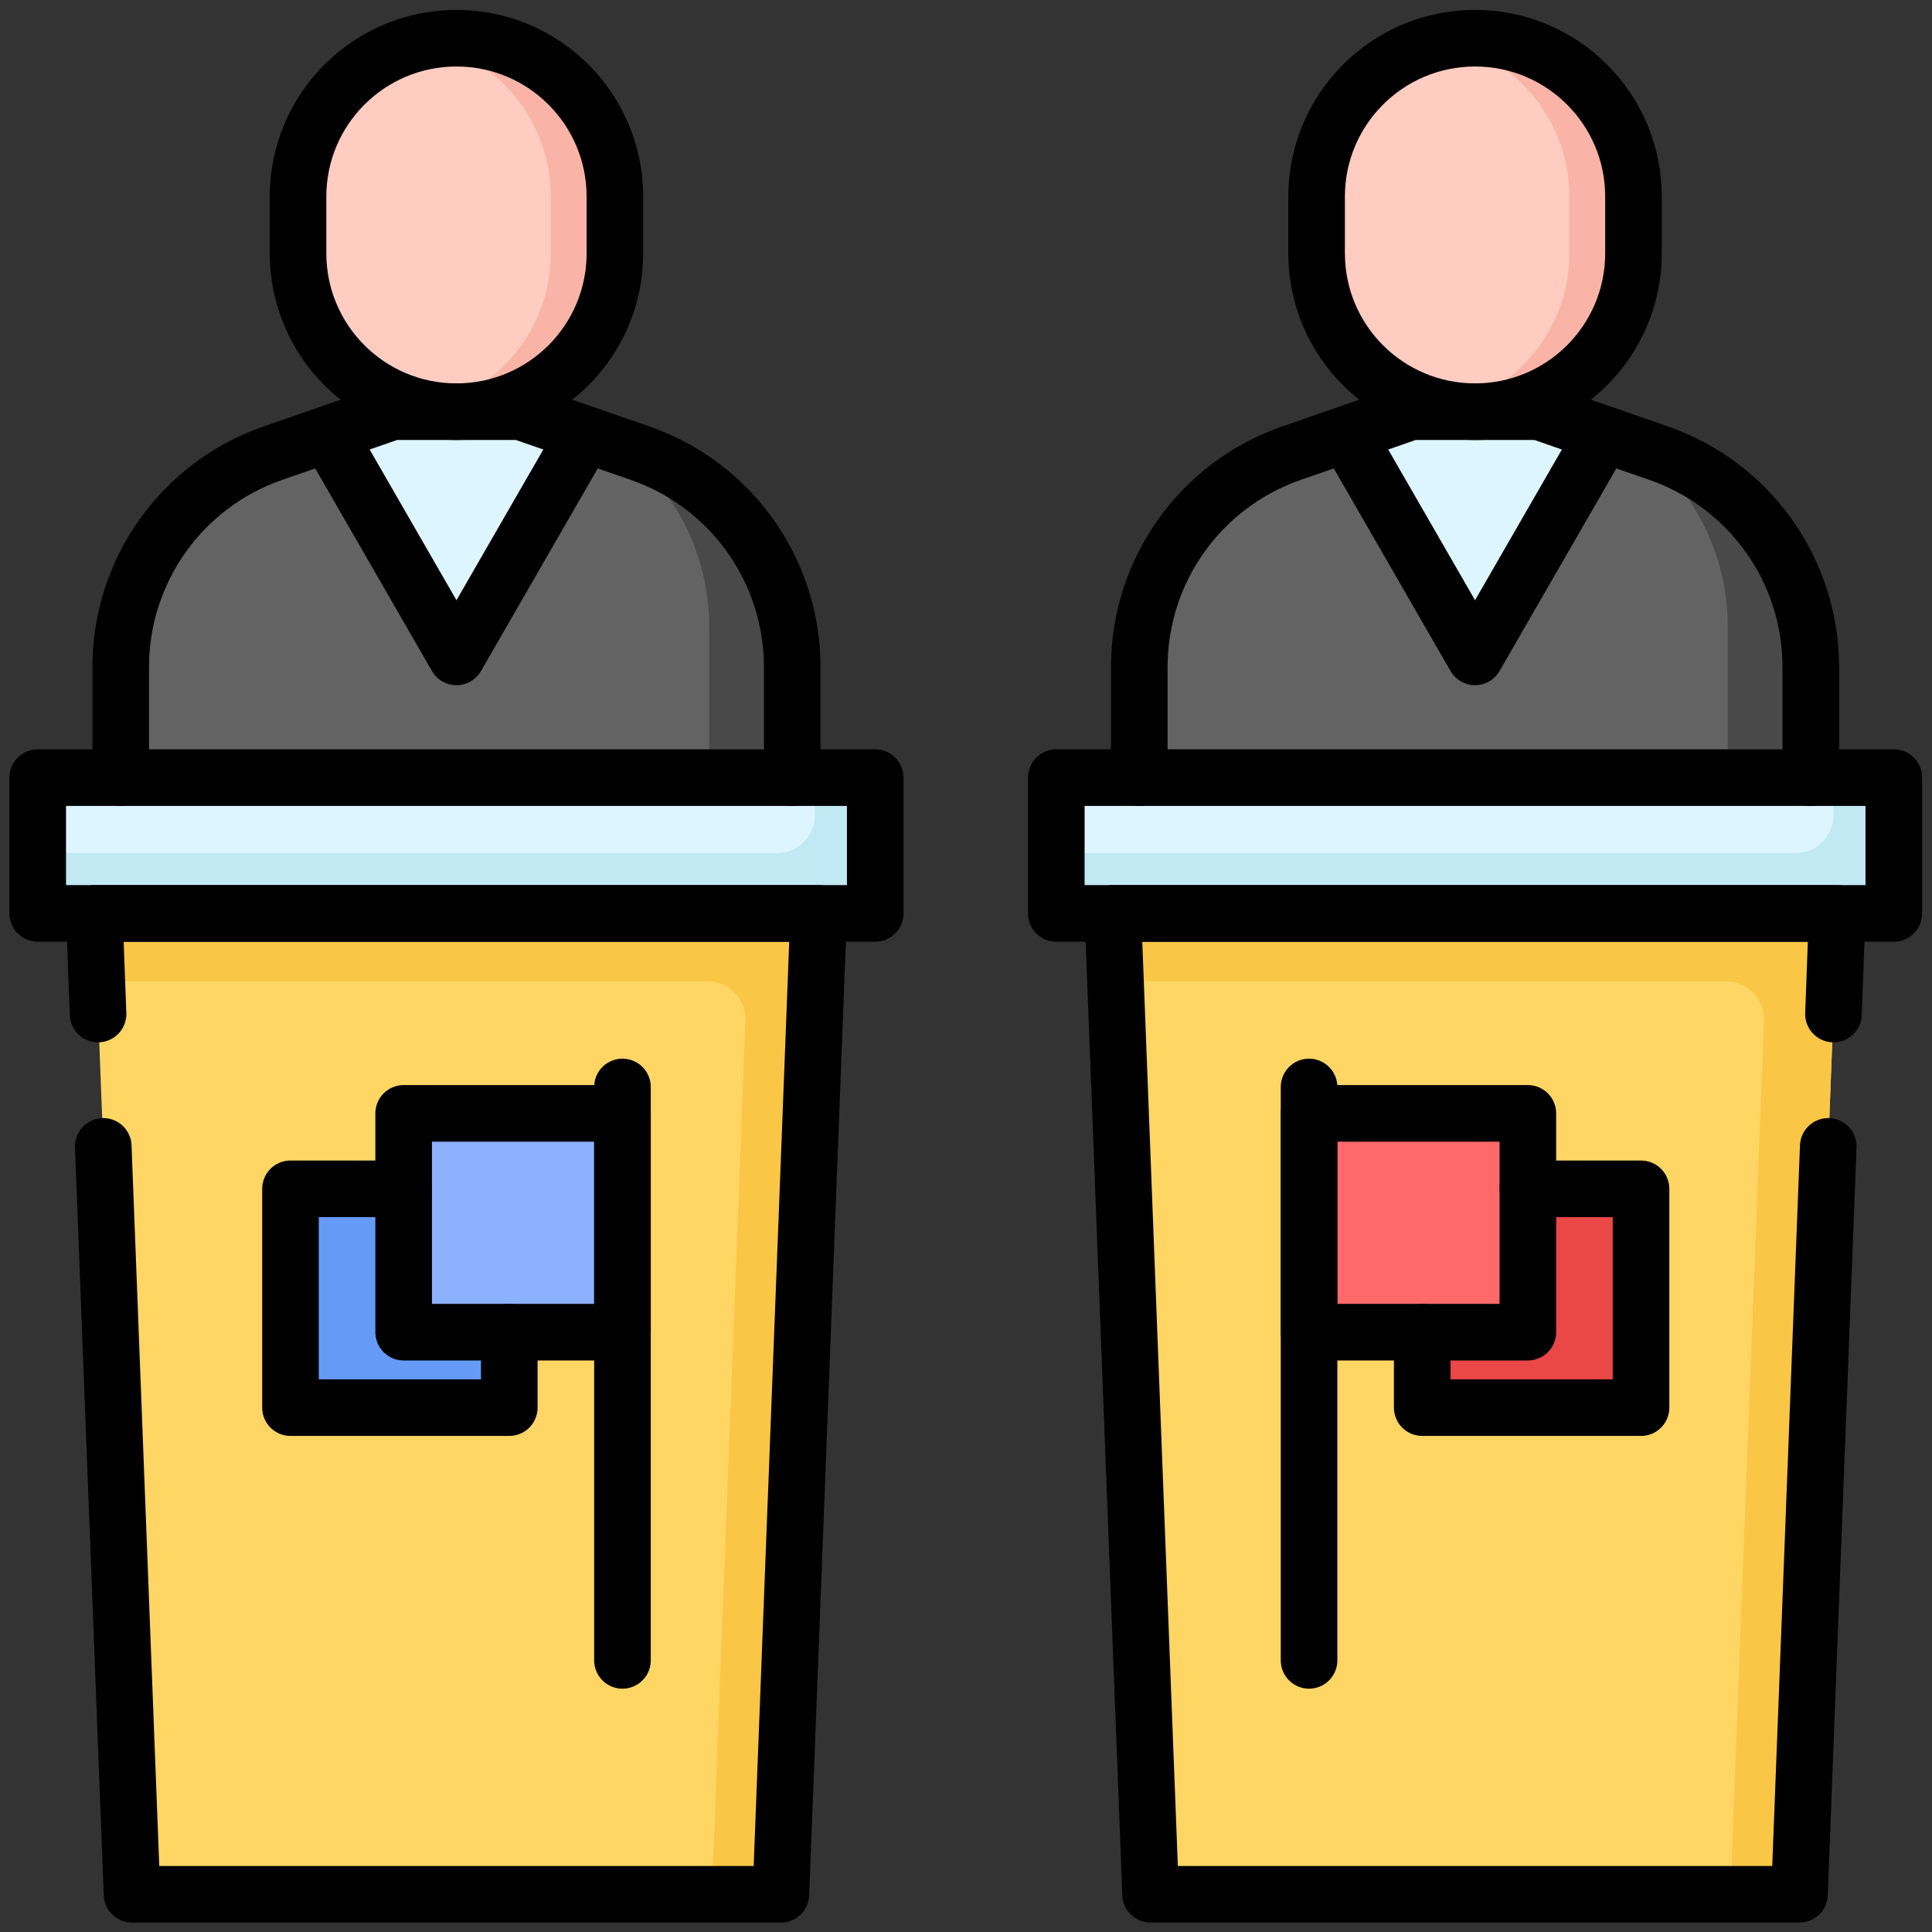
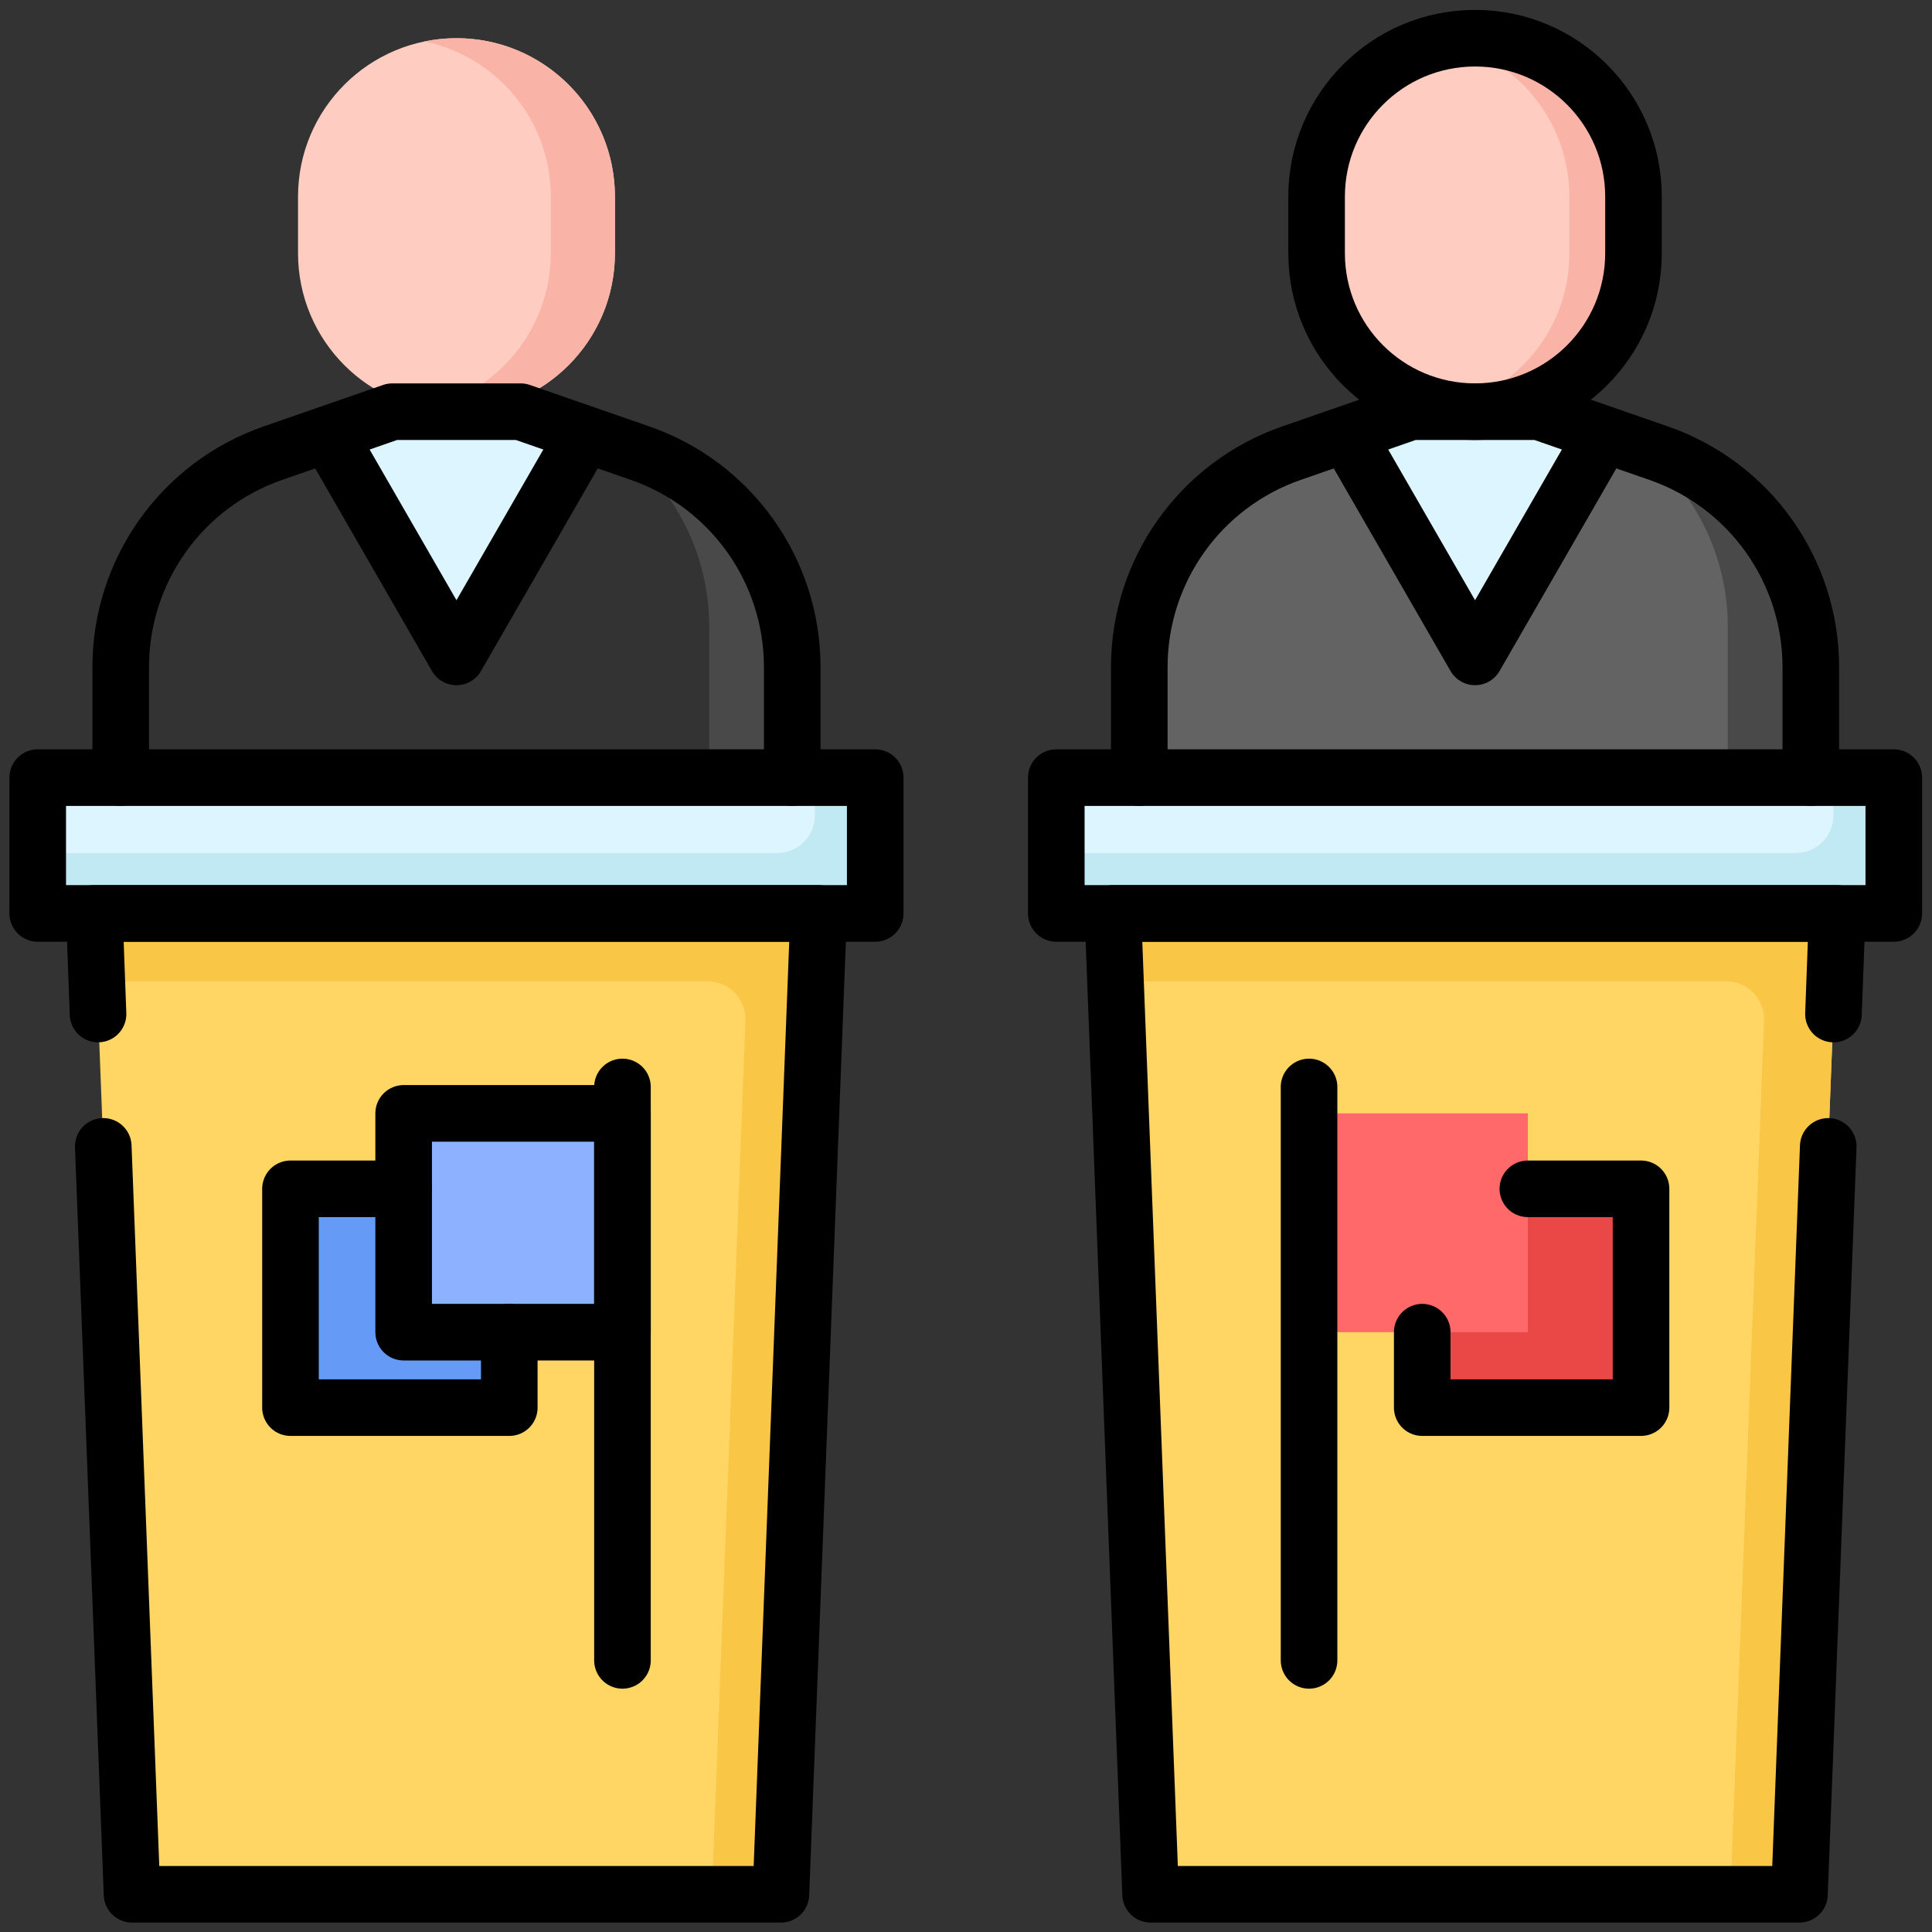
<svg xmlns="http://www.w3.org/2000/svg" version="1.1" width="512" height="512" x="0" y="0" viewBox="0 0 682.667 682.667" style="enable-background:new 0 0 512 512" xml:space="preserve" class="">
  <rect x="0" y="0" width="682.667" height="682.667" fill="#333333" stroke="none" />
  <g>
    <defs>
      <clipPath id="a">
        <path d="M0 512h512V0H0Z" fill="#000000" data-original="#000000" />
      </clipPath>
    </defs>
    <g clip-path="url(#a)" transform="matrix(1.333 0 0 -1.333 0 682.667)">
-       <path d="m0 0-14.681 5.097V5l-34-59-34 59-.013.093L-97.361 0c-24.138-8.381-40.32-31.129-40.32-56.68V-86h178v29.32C40.319-31.129 24.138-8.381 0 0" style="fill-opacity:1;fill-rule:nonzero;stroke:none" transform="translate(169.68 392)" fill="#636363" data-original="#636363" class="" />
      <path d="m0 0-5.607 1.947C9.179-9.181 18.319-26.798 18.319-46v-40h22v29.32C40.319-31.129 24.138-8.381 0 0" style="fill-opacity:1;fill-rule:nonzero;stroke:none" transform="translate(169.68 392)" fill="#494949" data-original="#494949" class="" />
      <path d="m0 0 34-59L68 0v.097L51 6H17L-.013.093Z" style="fill-opacity:1;fill-rule:nonzero;stroke:none" transform="translate(87 397)" fill="#ddf5ff" data-original="#ddf5ff" class="" />
      <path d="M232 270H10v36h222z" style="fill-opacity:1;fill-rule:nonzero;stroke:none" fill="#ddf5ff" data-original="#ddf5ff" class="" />
      <path d="M0 0v-10c0-5.523-4.477-10-10-10h-196v-16H16V0Z" style="fill-opacity:1;fill-rule:nonzero;stroke:none" transform="translate(216 306)" fill="#c1e9f4" data-original="#c1e9f4" class="" />
      <path d="M0 0h-172l-10 260H10Z" style="fill-opacity:1;fill-rule:nonzero;stroke:none" transform="translate(207 10)" fill="#ffd664" data-original="#ffd664" class="" />
      <path d="m0 0 .692-18h161.916c5.674 0 10.211-4.715 9.993-10.384L163.692-260H182L192 0Z" style="fill-opacity:1;fill-rule:nonzero;stroke:none" transform="translate(25 270)" fill="#f9c646" data-original="#f9c646" class="" />
      <path d="M0 0c0 23.196-18.804 42-42 42S-84 23.196-84 0v-15c0-23.196 18.804-42 42-42S0-38.196 0-15z" style="fill-opacity:1;fill-rule:nonzero;stroke:none" transform="translate(163 460)" fill="#feccc1" data-original="#feccc1" class="" />
      <path d="M0 0c-2.912 0-5.755-.297-8.5-.861C10.621-4.792 25-21.716 25-42v-15c0-20.284-14.379-37.208-33.5-41.139A42.202 42.202 0 0 1 0-99c23.196 0 42 18.804 42 42v15C42-18.804 23.196 0 0 0" style="fill-opacity:1;fill-rule:nonzero;stroke:none" transform="translate(121 502)" fill="#f9b3a7" data-original="#f9b3a7" />
      <path d="M135 197H77v-58h58z" style="fill-opacity:1;fill-rule:nonzero;stroke:none" fill="#669af7" data-original="#669af7" />
      <path d="M165 217h-58v-58h58z" style="fill-opacity:1;fill-rule:nonzero;stroke:none" fill="#8db0ff" data-original="#8db0ff" />
      <path d="m0 0-14.681 5.097V5l-34-59-34 59-.013.093L-97.361 0c-24.138-8.381-40.32-31.129-40.32-56.68V-86h178v29.32C40.319-31.129 24.138-8.381 0 0" style="fill-opacity:1;fill-rule:nonzero;stroke:none" transform="translate(439.68 392)" fill="#636363" data-original="#636363" class="" />
      <path d="m0 0-5.607 1.947C9.179-9.181 18.319-26.798 18.319-46v-40h22v29.32C40.319-31.129 24.138-8.381 0 0" style="fill-opacity:1;fill-rule:nonzero;stroke:none" transform="translate(439.68 392)" fill="#494949" data-original="#494949" class="" />
      <path d="m0 0 34-59L68 0v.097L51 6H17L-.013.093Z" style="fill-opacity:1;fill-rule:nonzero;stroke:none" transform="translate(357 397)" fill="#ddf5ff" data-original="#ddf5ff" class="" />
      <path d="M502 270H280v36h222z" style="fill-opacity:1;fill-rule:nonzero;stroke:none" fill="#ddf5ff" data-original="#ddf5ff" class="" />
      <path d="M0 0v-10c0-5.523-4.477-10-10-10h-196v-16H16V0Z" style="fill-opacity:1;fill-rule:nonzero;stroke:none" transform="translate(486 306)" fill="#c1e9f4" data-original="#c1e9f4" class="" />
      <path d="M0 0h-172l-10 260H10Z" style="fill-opacity:1;fill-rule:nonzero;stroke:none" transform="translate(477 10)" fill="#ffd664" data-original="#ffd664" class="" />
      <path d="m0 0 .692-18h161.916c5.674 0 10.211-4.715 9.993-10.384L163.692-260H182L192 0Z" style="fill-opacity:1;fill-rule:nonzero;stroke:none" transform="translate(295 270)" fill="#f9c646" data-original="#f9c646" class="" />
      <path d="m0 0 .99 26.667h-192l10-260h172l7.625 198.25" style="stroke-width:15;stroke-linecap:round;stroke-linejoin:round;stroke-miterlimit:10;stroke-dasharray:none;stroke-opacity:1" transform="translate(486.01 243.333)" fill="none" stroke="#000000" stroke-width="15" stroke-linecap="round" stroke-linejoin="round" stroke-miterlimit="10" stroke-dasharray="none" stroke-opacity="" data-original="#000000" class="" />
      <path d="M0 0c0 23.196-18.804 42-42 42S-84 23.196-84 0v-15c0-23.196 18.804-42 42-42S0-38.196 0-15z" style="fill-opacity:1;fill-rule:nonzero;stroke:none" transform="translate(433 460)" fill="#feccc1" data-original="#feccc1" class="" />
      <path d="M0 0c-2.912 0-5.755-.297-8.5-.861C10.621-4.792 25-21.716 25-42v-15c0-20.284-14.379-37.208-33.5-41.139A42.202 42.202 0 0 1 0-99c23.196 0 42 18.804 42 42v15C42-18.804 23.196 0 0 0" style="fill-opacity:1;fill-rule:nonzero;stroke:none" transform="translate(391 502)" fill="#f9b3a7" data-original="#f9b3a7" />
      <path d="M377 197h58v-58h-58z" style="fill-opacity:1;fill-rule:nonzero;stroke:none" fill="#ea4747" data-original="#ea4747" />
      <path d="M347 217h58v-58h-58z" style="fill-opacity:1;fill-rule:nonzero;stroke:none" fill="#ff6969" data-original="#ff6969" />
      <path d="M232 270H10v36h222z" style="stroke-width:15;stroke-linecap:round;stroke-linejoin:round;stroke-miterlimit:10;stroke-dasharray:none;stroke-opacity:1" fill="none" stroke="#000000" stroke-width="15" stroke-linecap="round" stroke-linejoin="round" stroke-miterlimit="10" stroke-dasharray="none" stroke-opacity="" data-original="#000000" class="" />
      <path d="m0 0-.99 26.667h192l-10-260h-172L1.385-35.083" style="stroke-width:15;stroke-linecap:round;stroke-linejoin:round;stroke-miterlimit:10;stroke-dasharray:none;stroke-opacity:1" transform="translate(25.99 243.333)" fill="none" stroke="#000000" stroke-width="15" stroke-linecap="round" stroke-linejoin="round" stroke-miterlimit="10" stroke-dasharray="none" stroke-opacity="" data-original="#000000" class="" />
-       <path d="M0 0c0 23.196-18.804 42-42 42S-84 23.196-84 0v-15c0-23.196 18.804-42 42-42S0-38.196 0-15z" style="stroke-width:15;stroke-linecap:round;stroke-linejoin:round;stroke-miterlimit:10;stroke-dasharray:none;stroke-opacity:1" transform="translate(163 460)" fill="none" stroke="#000000" stroke-width="15" stroke-linecap="round" stroke-linejoin="round" stroke-miterlimit="10" stroke-dasharray="none" stroke-opacity="" data-original="#000000" class="" />
      <path d="M0 0v29.319C0 54.871-16.182 77.619-40.319 86L-72 97h-34l-31.681-11C-161.818 77.619-178 54.871-178 29.319V0" style="stroke-width:15;stroke-linecap:round;stroke-linejoin:round;stroke-miterlimit:10;stroke-dasharray:none;stroke-opacity:1" transform="translate(210 306)" fill="none" stroke="#000000" stroke-width="15" stroke-linecap="round" stroke-linejoin="round" stroke-miterlimit="10" stroke-dasharray="none" stroke-opacity="" data-original="#000000" class="" />
      <path d="m0 0-34-59-34 59" style="stroke-width:15;stroke-linecap:round;stroke-linejoin:round;stroke-miterlimit:10;stroke-dasharray:none;stroke-opacity:1" transform="translate(155 397)" fill="none" stroke="#000000" stroke-width="15" stroke-linecap="round" stroke-linejoin="round" stroke-miterlimit="10" stroke-dasharray="none" stroke-opacity="" data-original="#000000" class="" />
      <path d="M0 0v-152" style="stroke-width:15;stroke-linecap:round;stroke-linejoin:round;stroke-miterlimit:10;stroke-dasharray:none;stroke-opacity:1" transform="translate(165 224)" fill="none" stroke="#000000" stroke-width="15" stroke-linecap="round" stroke-linejoin="round" stroke-miterlimit="10" stroke-dasharray="none" stroke-opacity="" data-original="#000000" class="" />
      <path d="M0 0v-20h-58v58h30" style="stroke-width:15;stroke-linecap:round;stroke-linejoin:round;stroke-miterlimit:10;stroke-dasharray:none;stroke-opacity:1" transform="translate(135 159)" fill="none" stroke="#000000" stroke-width="15" stroke-linecap="round" stroke-linejoin="round" stroke-miterlimit="10" stroke-dasharray="none" stroke-opacity="" data-original="#000000" class="" />
      <path d="M165 217h-58v-58h58zM502 270H280v36h222z" style="stroke-width:15;stroke-linecap:round;stroke-linejoin:round;stroke-miterlimit:10;stroke-dasharray:none;stroke-opacity:1" fill="none" stroke="#000000" stroke-width="15" stroke-linecap="round" stroke-linejoin="round" stroke-miterlimit="10" stroke-dasharray="none" stroke-opacity="" data-original="#000000" class="" />
      <path d="M0 0c0 23.196-18.804 42-42 42S-84 23.196-84 0v-15c0-23.196 18.804-42 42-42S0-38.196 0-15z" style="stroke-width:15;stroke-linecap:round;stroke-linejoin:round;stroke-miterlimit:10;stroke-dasharray:none;stroke-opacity:1" transform="translate(433 460)" fill="none" stroke="#000000" stroke-width="15" stroke-linecap="round" stroke-linejoin="round" stroke-miterlimit="10" stroke-dasharray="none" stroke-opacity="" data-original="#000000" class="" />
      <path d="M0 0v29.319C0 54.871-16.182 77.619-40.319 86L-72 97h-34l-31.681-11C-161.818 77.619-178 54.871-178 29.319V0" style="stroke-width:15;stroke-linecap:round;stroke-linejoin:round;stroke-miterlimit:10;stroke-dasharray:none;stroke-opacity:1" transform="translate(480 306)" fill="none" stroke="#000000" stroke-width="15" stroke-linecap="round" stroke-linejoin="round" stroke-miterlimit="10" stroke-dasharray="none" stroke-opacity="" data-original="#000000" class="" />
      <path d="m0 0-34-59-34 59" style="stroke-width:15;stroke-linecap:round;stroke-linejoin:round;stroke-miterlimit:10;stroke-dasharray:none;stroke-opacity:1" transform="translate(425 397)" fill="none" stroke="#000000" stroke-width="15" stroke-linecap="round" stroke-linejoin="round" stroke-miterlimit="10" stroke-dasharray="none" stroke-opacity="" data-original="#000000" class="" />
      <path d="M0 0v-152" style="stroke-width:15;stroke-linecap:round;stroke-linejoin:round;stroke-miterlimit:10;stroke-dasharray:none;stroke-opacity:1" transform="translate(347 224)" fill="none" stroke="#000000" stroke-width="15" stroke-linecap="round" stroke-linejoin="round" stroke-miterlimit="10" stroke-dasharray="none" stroke-opacity="" data-original="#000000" class="" />
      <path d="M0 0h30v-58h-58v20" style="stroke-width:15;stroke-linecap:round;stroke-linejoin:round;stroke-miterlimit:10;stroke-dasharray:none;stroke-opacity:1" transform="translate(405 197)" fill="none" stroke="#000000" stroke-width="15" stroke-linecap="round" stroke-linejoin="round" stroke-miterlimit="10" stroke-dasharray="none" stroke-opacity="" data-original="#000000" class="" />
-       <path d="M347 217h58v-58h-58z" style="stroke-width:15;stroke-linecap:round;stroke-linejoin:round;stroke-miterlimit:10;stroke-dasharray:none;stroke-opacity:1" fill="none" stroke="#000000" stroke-width="15" stroke-linecap="round" stroke-linejoin="round" stroke-miterlimit="10" stroke-dasharray="none" stroke-opacity="" data-original="#000000" class="" />
    </g>
  </g>
</svg>